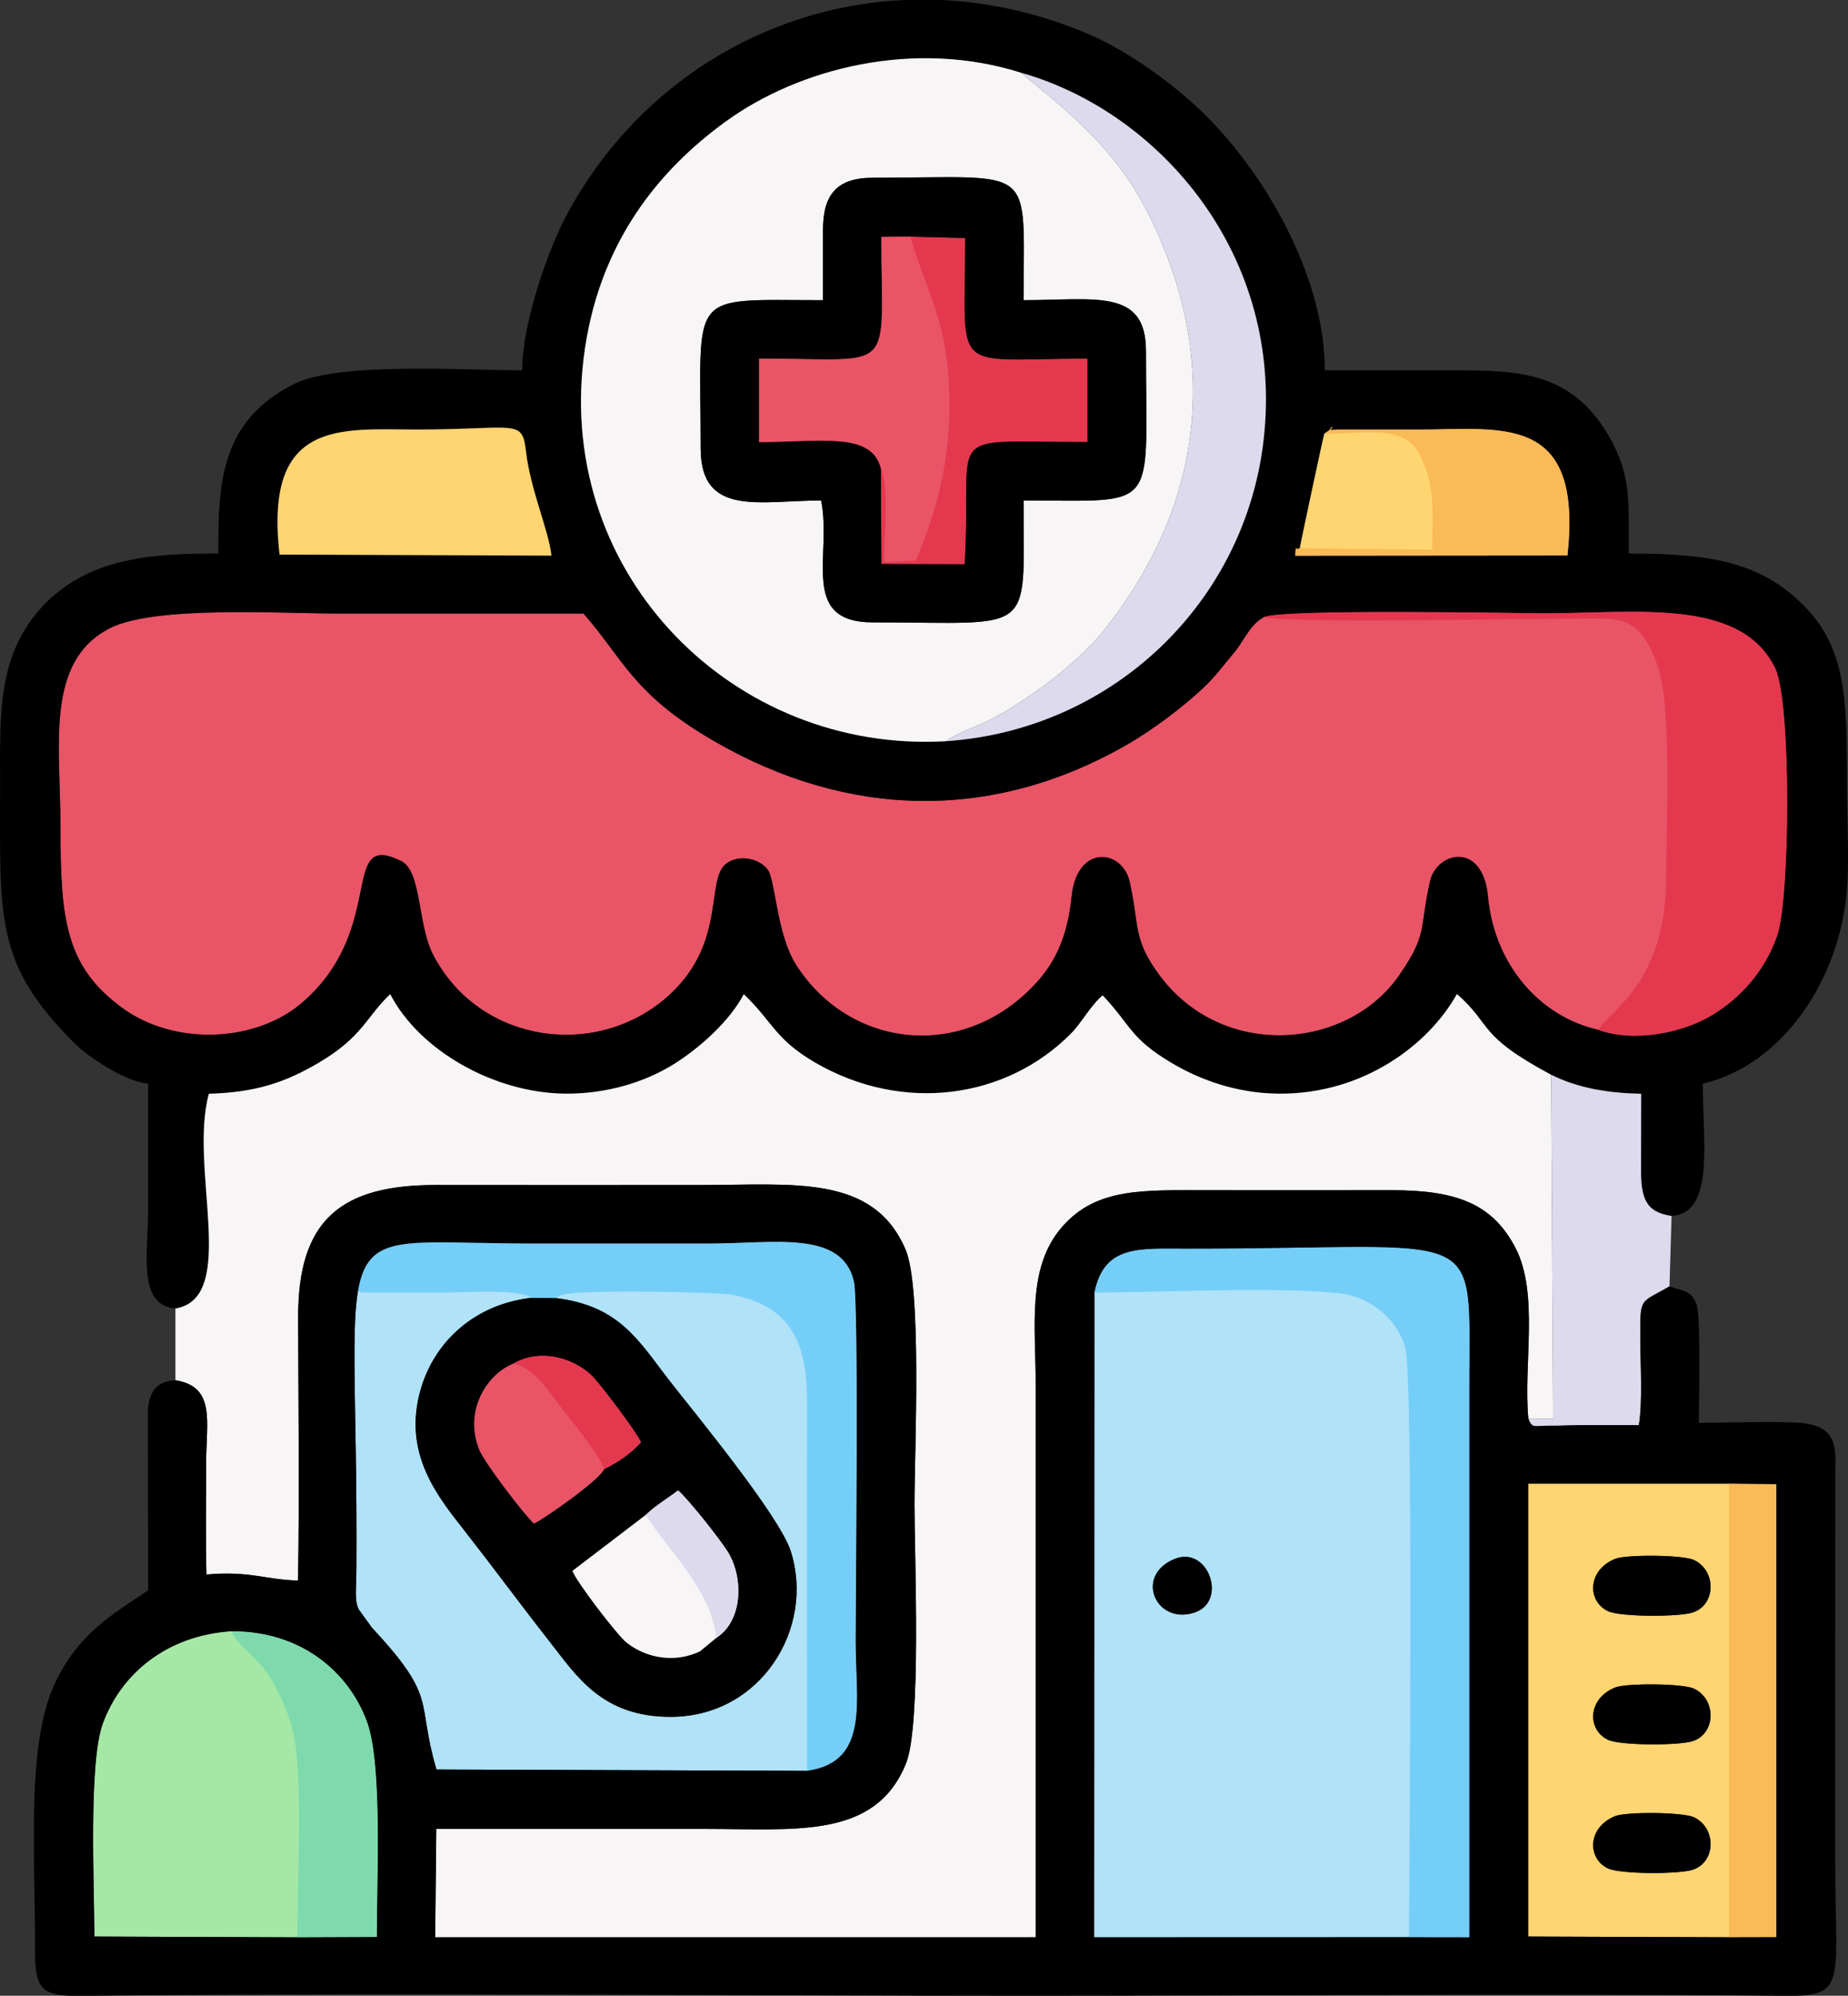
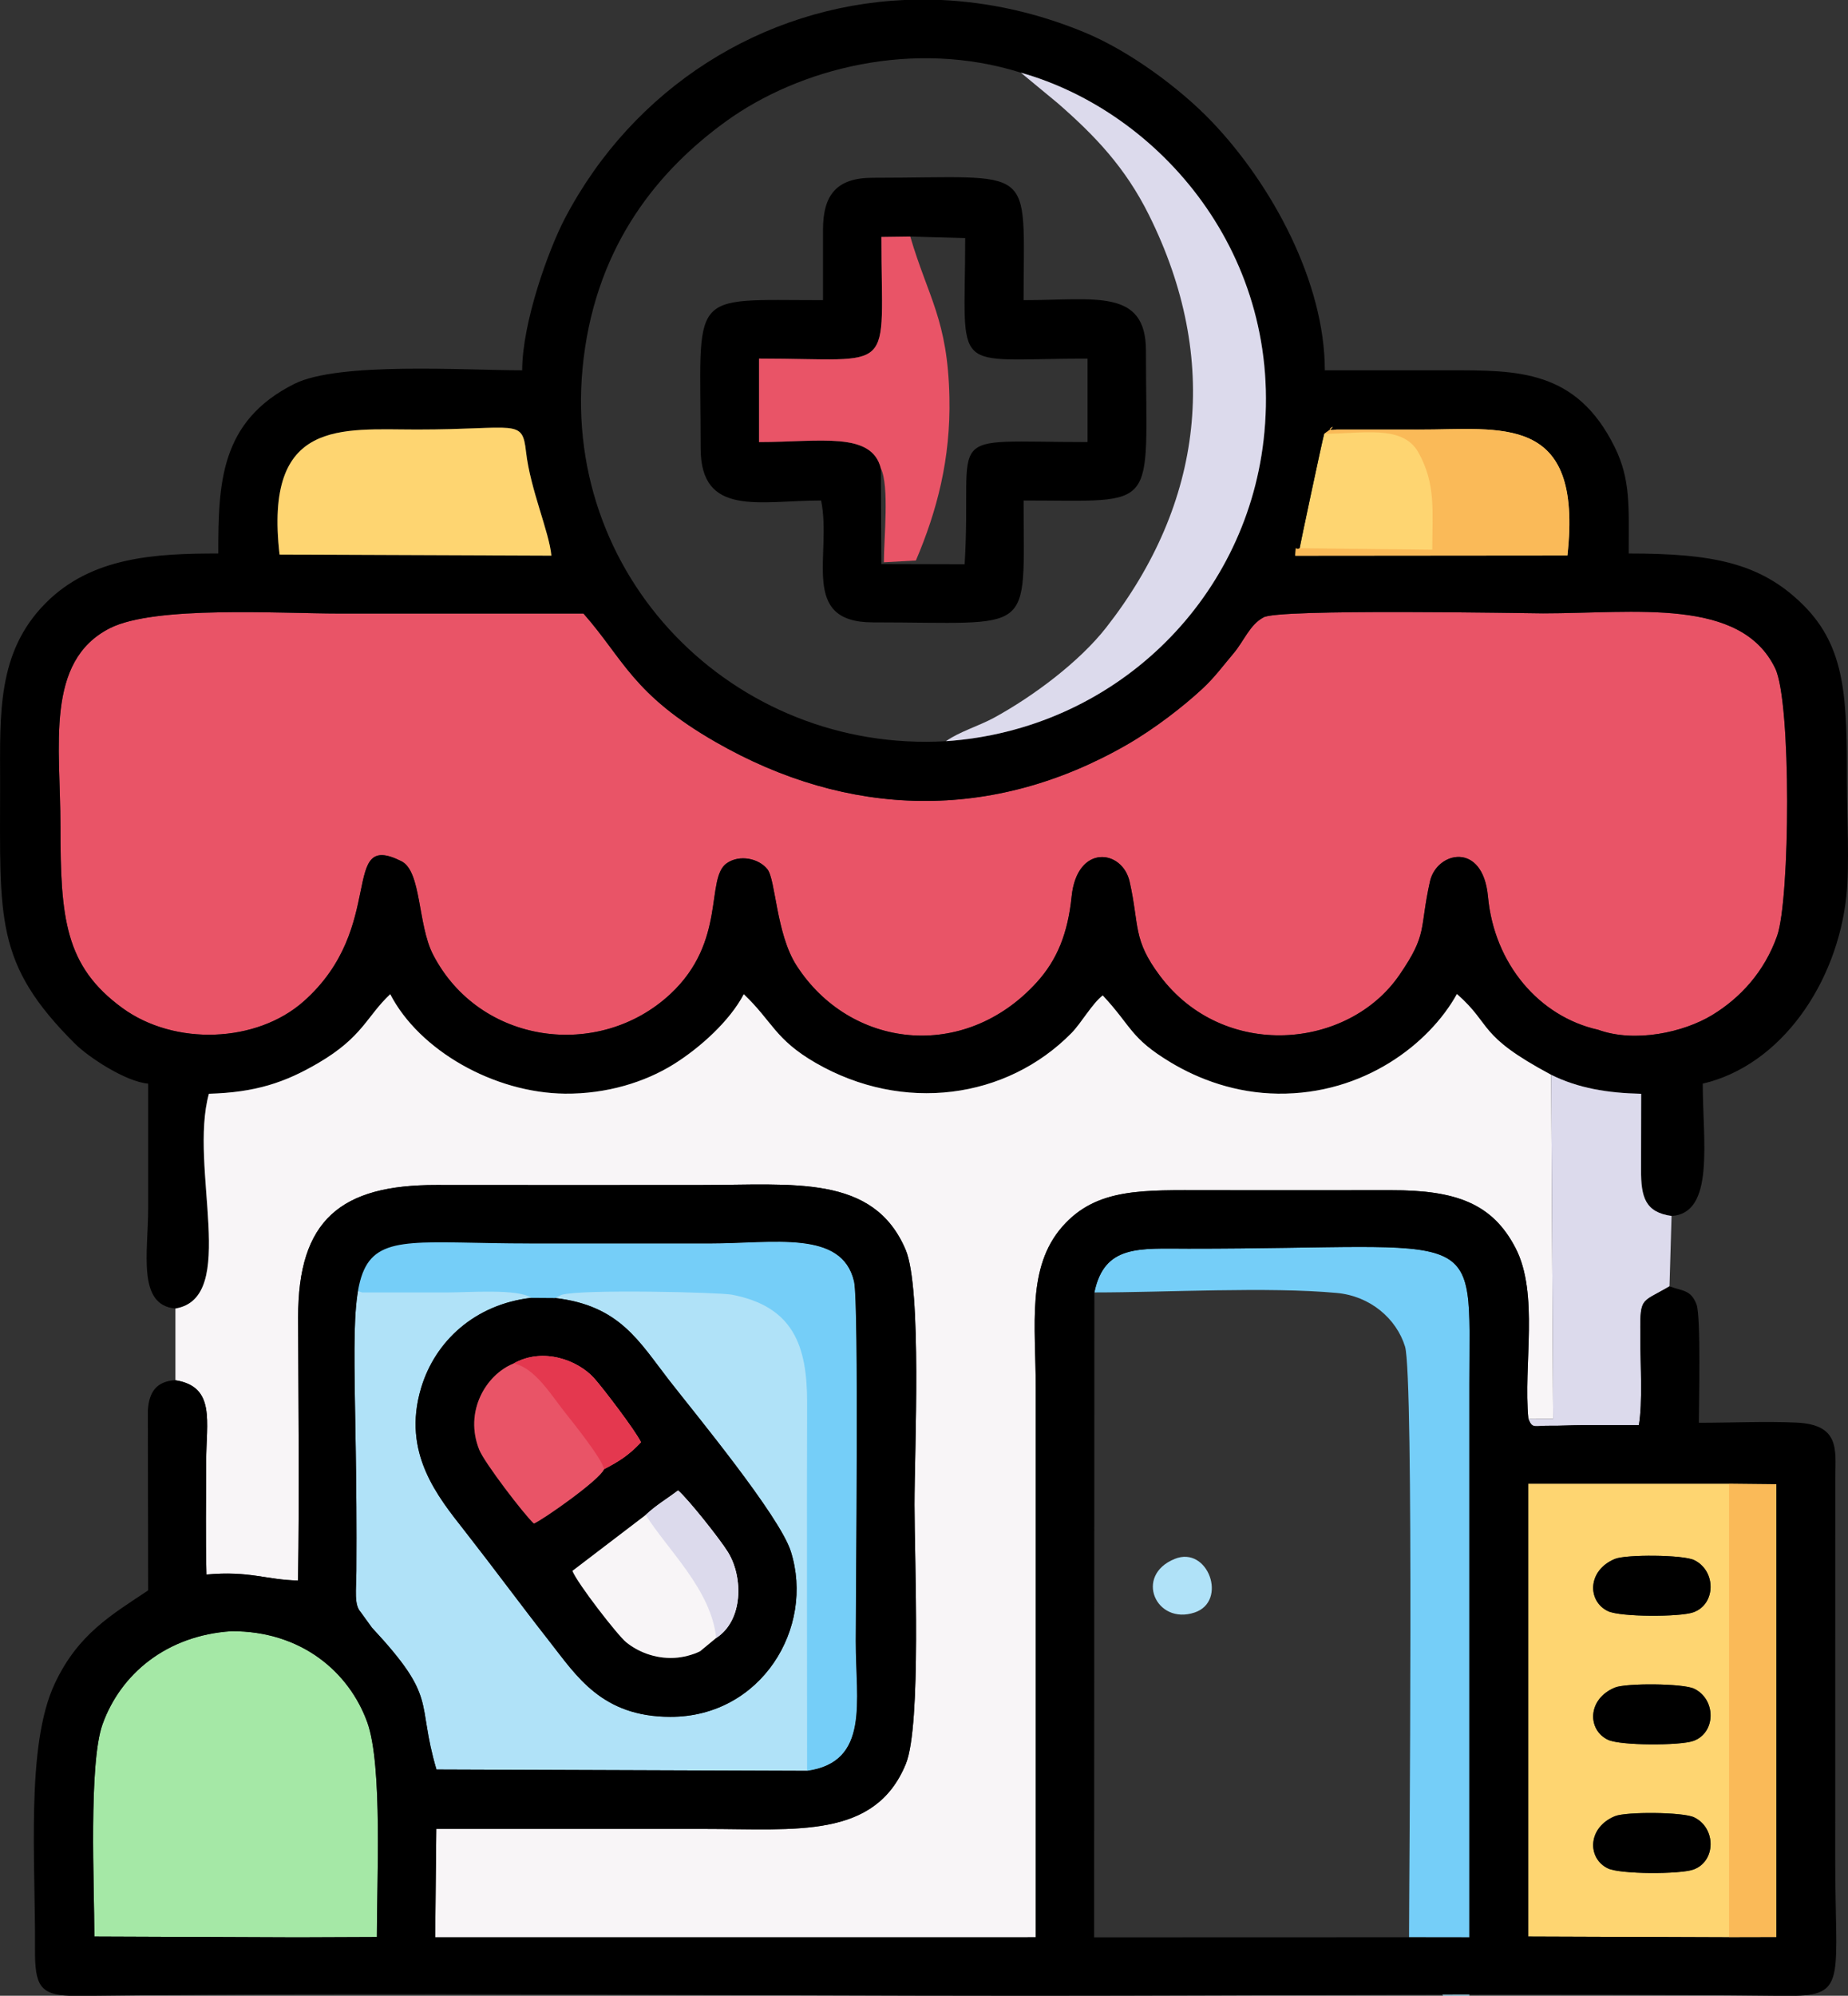
<svg xmlns="http://www.w3.org/2000/svg" xml:space="preserve" width="100%" height="100%" version="1.1" style="shape-rendering:geometricPrecision; text-rendering:geometricPrecision; image-rendering:optimizeQuality; fill-rule:evenodd; clip-rule:evenodd" viewBox="0 0 6965.43 7519.04">
  <rect x="0" y="0" width="6965.43" height="7519.04" fill="#333333" stroke="none" />
  <defs>
    <style type="text/css">
   
    .fil3 {fill:black}
    .fil7 {fill:#75CEF8}
    .fil11 {fill:#7EDAAD}
    .fil6 {fill:#A5E8A6}
    .fil5 {fill:#B0E2F8}
    .fil9 {fill:#DCDAEC}
    .fil8 {fill:#E4384F}
    .fil2 {fill:#E4384F}
    .fil10 {fill:#E95467}
    .fil1 {fill:#E95467}
    .fil4 {fill:#F8F5F7}
    .fil12 {fill:#FABA58}
    .fil0 {fill:#FED571}
   
  </style>
  </defs>
  <g id="Layer_x0020_1">
    <g id="_2200627102960">
      <path class="fil0" d="M4991.03 1634.38c-7.38,25.13 -92.35,426.64 -92.52,430.96 -17.7,12.52 -12.98,-22.04 -16.44,28.36l1025.88 -0.9c59.75,-541.49 -251.86,-473.34 -562.05,-474.5l-307.97 -0.13c-67.44,10.97 30.99,-36.49 -46.9,16.21z" />
      <path class="fil1" d="M6023.66 3879.65c138.82,50.32 322.66,9.77 429.79,-55.39 105.41,-64.12 196.73,-162.21 244.89,-298.49 48.88,-138.29 54.24,-880.51 -7.33,-1007.89 -129.61,-268.14 -528.17,-207.11 -875.17,-207.11 -49.36,0 -1009.35,-18.6 -1054.19,15.67 -50.71,26.69 -73.31,89.24 -111.95,134.77 -40.3,47.5 -70.49,89.64 -116.74,132.75 -72.82,67.87 -182.82,152.9 -287.05,212.64 -506.18,290.11 -1048.88,275.83 -1548.49,-11.08 -312.92,-179.69 -345.96,-311.15 -498.22,-484.08 -307.07,0 -614.14,0 -921.21,0 -223.65,0 -695.11,-30.66 -864.24,55.48 -245.26,124.91 -185.89,444.84 -185.9,746.44 -0.01,346.81 17.14,526.67 233.44,684.35 196.74,143.42 505.8,132 683.09,-24.91 317.57,-281.08 131.86,-646.78 368.62,-528.18 76.04,38.09 60.73,238.67 119.29,351.94 175.03,338.5 625.31,398.68 894.29,148.56 213.58,-198.59 131.04,-435.9 212.7,-492.93 48.07,-33.57 121,-18.47 153.48,23.07 30.79,39.37 32.91,242.83 108.89,361.36 201.5,314.38 632.23,365.4 905.74,64.63 77.39,-85.11 117.44,-184.82 131.72,-323.76 20.43,-198.91 191.23,-177.84 218.66,-55.89 37.5,166.83 10.68,216.78 114.15,354.77 240.21,320.33 709.69,277.68 902.64,-3.04 107.91,-157.01 74.49,-169.34 115.19,-352.45 24.98,-112.37 199.35,-152.97 218.68,56.87 23.42,254.43 193.64,452.38 415.23,501.9z" />
-       <path class="fil2" d="M3320.12 1764.74l1.75 360.18 314.09 0.8c30.92,-518.81 -102.41,-460.3 463.2,-460.3l0 -314.39c-524.76,0 -461.16,71.74 -461.16,-454.22l-207 -5.52 -108.92 1.48c0.05,528.06 63.62,458.2 -461.12,458.2l0 314.53c229.64,0 424.48,-40.97 459.16,99.24z" />
      <path class="fil3" d="M4761.65 2326.44c44.84,-34.27 1004.83,-15.67 1054.19,-15.67 347,0 745.56,-61.03 875.17,207.11 61.57,127.38 56.21,869.6 7.33,1007.89 -48.16,136.28 -139.48,234.37 -244.89,298.49 -107.13,65.16 -290.97,105.71 -429.79,55.39 -221.59,-49.52 -391.81,-247.47 -415.23,-501.9 -19.33,-209.84 -193.7,-169.24 -218.68,-56.87 -40.7,183.11 -7.28,195.44 -115.19,352.45 -192.95,280.72 -662.43,323.37 -902.64,3.04 -103.47,-137.99 -76.65,-187.94 -114.15,-354.77 -27.43,-121.95 -198.23,-143.02 -218.66,55.89 -14.28,138.94 -54.33,238.65 -131.72,323.76 -273.51,300.77 -704.24,249.75 -905.74,-64.63 -75.98,-118.53 -78.1,-321.99 -108.89,-361.36 -32.48,-41.54 -105.41,-56.64 -153.48,-23.07 -81.66,57.03 0.88,294.34 -212.7,492.93 -268.98,250.12 -719.26,189.94 -894.29,-148.56 -58.56,-113.27 -43.25,-313.85 -119.29,-351.94 -236.76,-118.6 -51.05,247.1 -368.62,528.18 -177.29,156.91 -486.35,168.33 -683.09,24.91 -216.3,-157.68 -233.45,-337.54 -233.44,-684.35 0.01,-301.6 -59.36,-621.53 185.9,-746.44 169.13,-86.14 640.59,-55.48 864.24,-55.48 307.07,0 614.14,0 921.21,0 152.26,172.93 185.3,304.39 498.22,484.08 499.61,286.91 1042.31,301.19 1548.49,11.08 104.23,-59.74 214.23,-144.77 287.05,-212.64 46.25,-43.11 76.44,-85.25 116.74,-132.75 38.64,-45.53 61.24,-108.08 111.95,-134.77zm-1353.05 -2326.43l139.51 0c179.51,8.24 362.8,48.23 543.43,123.57 165.2,68.89 353.92,207.24 474.54,333.17 228.62,238.65 427.37,607.24 427.37,938.39 156.64,0 313.29,0 469.94,0 255.15,0 477.71,-3.38 622.21,288.3 61.44,124.02 53.33,226.79 53.33,401.92 314.44,0 497.3,34.31 657.77,194 162.78,161.98 164.62,356.85 164.62,672.45 0,125.32 10.49,305.11 -2.04,423.84 -34.6,327.57 -245.34,638 -541.33,706.96 0,216.64 46.31,488.68 -117.48,498.49 -99.3,-13.85 -115.46,-70.57 -115.08,-174.64 0.36,-95.23 0.54,-190.41 0.54,-285.65 -126.26,-2.8 -236.95,-20.89 -339.24,-71.54 -281.72,-150.68 -219.39,-185.17 -355.29,-304.39 -104.34,188.1 -351.18,379.15 -674.22,375.44 -158.95,-1.83 -297.63,-53.34 -404.82,-117.81 -153.4,-92.26 -145.57,-134.27 -255.99,-252.31 -40.11,31.14 -80.93,104.31 -117.49,141.52 -245.1,249.41 -635.14,302.57 -964.2,112.86 -153.83,-88.7 -162.74,-155.96 -271.24,-258.99 -52.62,100.79 -164.98,201.74 -262.93,263.14 -109.63,68.73 -254.96,113.08 -410.8,111.6 -266.65,-2.54 -549.02,-162.15 -658.89,-374.8 -90.14,84.88 -103.05,160.8 -270.96,259.31 -126.13,74 -237.6,110.98 -412.46,115.87 -77.01,277.37 114.22,768.91 -126.21,809.1 -145.01,-12.22 -102.8,-210.5 -102.8,-377.26 0,-156.65 0,-313.29 0,-469.94 -84.56,-7.04 -225.05,-99.82 -275.66,-150.23 -304.06,-302.81 -282.37,-469.04 -282.39,-980.57 -0.01,-262.41 -12.48,-494.36 171.93,-679.83 173.78,-174.79 414.8,-186.62 650.47,-186.62 0,-263.47 6.01,-498.28 286.28,-638.9 166.98,-83.79 643,-51.32 859.19,-51.32 0,-178.78 98.42,-453.19 161.29,-572.99 257.69,-491.03 743.43,-797.69 1279.1,-822.14zm1489.91 2065.33c0.17,-4.32 85.14,-405.83 92.52,-430.96 77.89,-52.7 -20.54,-5.24 46.9,-16.21l307.97 0.13c310.19,1.16 621.8,-66.99 562.05,474.5l-1025.88 0.9c3.46,-50.4 -1.26,-15.84 16.44,-28.36zm-3844.79 24c-59.41,-513.92 233.57,-471.07 517.98,-471.07 376.65,0.01 396.56,-43.37 411.05,84.01 16.14,141.93 87.65,302.4 95.49,391.11l-1024.52 -4.05zm2511.73 703.12c-798.65,45.95 -1465.16,-623.37 -1365.77,-1441.6 52.83,-434.85 286.01,-711.8 535.22,-892.62 277.49,-201.32 709.42,-311.76 1112.82,-184.43 522.67,147.4 995.89,688.6 914.72,1386.03 -70.78,608.25 -565.85,1089.37 -1196.99,1132.62z" />
      <path class="fil4" d="M661.19 4929.81l0 270.21c152.65,24.09 115.97,156.74 115.93,307.09 -0.04,140.83 -2.72,284.39 1.08,424.88 162.4,-14.93 224.85,20.28 345.11,22.56 5.36,-328.43 1.26,-661.93 0.42,-990.8 -0.94,-367.66 160.67,-500.05 521.39,-499.29 332.85,0.71 665.77,0.05 998.63,0.05 346.43,0 648.11,-41.38 769.58,243.47 62.31,146.13 33.6,757.55 33.6,960.68 0,204.32 26.67,831.84 -32.61,976.62 -116.14,283.59 -413.46,245.14 -755.88,245.14 -337.99,0 -675.98,0 -1013.96,0l-4.22 408.42 2263.59 -0.11 0 -2070.64c0,-235.59 -34.86,-452.86 100.53,-607.17 129.03,-147.05 304.93,-136.82 548.5,-136.82 230.08,0 460.19,0.37 690.27,-0.04 246.39,-0.45 382.1,50.87 468.66,216.82 90.09,172.7 29.12,442.15 48.97,644.76l93.22 -0.07 -7.31 -1296.3c-281.72,-150.68 -219.39,-185.17 -355.29,-304.39 -104.34,188.1 -351.18,379.15 -674.22,375.44 -158.95,-1.83 -297.63,-53.34 -404.82,-117.81 -153.4,-92.26 -145.57,-134.27 -255.99,-252.31 -40.11,31.14 -80.93,104.31 -117.49,141.52 -245.1,249.41 -635.14,302.57 -964.2,112.86 -153.83,-88.7 -162.74,-155.96 -271.24,-258.99 -52.62,100.79 -164.98,201.74 -262.93,263.14 -109.63,68.73 -254.96,113.08 -410.8,111.6 -266.65,-2.54 -549.02,-162.15 -658.89,-374.8 -90.14,84.88 -103.05,160.8 -270.96,259.31 -126.13,74 -237.6,110.98 -412.46,115.87 -77.01,277.37 114.22,768.91 -126.21,809.1z" />
-       <path class="fil5" d="M4427.73 5873.13c125.94,-51.09 200.88,160.09 74.83,202 -145.47,48.38 -229,-139.45 -74.83,-202zm883.16 1425.34l227.41 0.32c0,-695.15 0,-1390.27 0,-2085.39 0,-613.65 66.41,-508.44 -1058.85,-509.11 -185.95,-0.11 -317.06,-16.13 -354.58,164.96l-0.92 2429.6 1186.94 -0.38z" />
-       <path class="fil4" d="M3102.02 866.46c0,-133.35 51.98,-196.72 187.9,-196.72 621.25,0 568.28,-60.9 568.14,461.14 268.32,0 461.25,-46.01 461.25,190.83 0,613.57 55.9,563.86 -461.18,563.86 0,516.96 47.64,459.16 -568.21,459.16 -278.69,0 -153.24,-254.1 -195,-459.16 -231.47,0 -454.03,63.75 -454.03,-196.71 0,-602.3 -55.57,-557.98 461.13,-557.98l0 -264.42zm463.43 1926c48.82,-35.09 125.36,-57.91 181.38,-88.49 146.98,-80.24 321.22,-210.01 423.17,-340.48 366.18,-468.58 431.38,-1009.08 160.72,-1553.2 -89.47,-179.89 -203.45,-298.91 -343.57,-421.21l-139.43 -115.27c-403.4,-127.33 -835.33,-16.89 -1112.82,184.43 -249.21,180.82 -482.39,457.77 -535.22,892.62 -99.39,818.23 567.12,1487.55 1365.77,1441.6z" />
+       <path class="fil5" d="M4427.73 5873.13c125.94,-51.09 200.88,160.09 74.83,202 -145.47,48.38 -229,-139.45 -74.83,-202zm883.16 1425.34l227.41 0.32l-0.92 2429.6 1186.94 -0.38z" />
      <path class="fil5" d="M1359.82 6074.1l41.91 57.93c251.87,270.46 165.89,272.12 243.4,534.53l1396.99 5.08c236.97,-33.6 183.22,-260.92 183.22,-488.99 0,-178 12.47,-1273.47 -6.45,-1354.85 -45.43,-195.47 -302,-143.08 -545.77,-143.08 -225.18,0 -450.36,0 -675.53,0 -805.52,0 -645.13,-144.46 -654.33,1233.69 -0.5,74 -9.62,126.53 16.56,155.69zm731.9 -1183.86c244.94,28.1 317.05,164.27 431.63,311.45 95.93,123.22 414.9,509.07 457.41,643.31 91.5,288.93 -112.59,623.88 -454.5,623.15 -258.19,-0.55 -352.84,-153.79 -455.77,-284.9 -108.26,-137.92 -208.3,-274.27 -318.85,-415.41 -100.48,-128.27 -237.71,-293.1 -164.62,-538.04 53.21,-178.33 204.21,-315.93 415.35,-340.19l89.35 0.63z" />
      <path class="fil3" d="M3431 891.29l207 5.52c0,525.96 -63.6,454.22 461.16,454.22l0 314.39c-565.61,0 -432.28,-58.51 -463.2,460.3l-314.09 -0.8 -1.75 -360.18c-34.68,-140.21 -229.52,-99.24 -459.16,-99.24l0 -314.53c524.74,0 461.17,69.86 461.12,-458.2l108.92 -1.48zm-328.98 -24.83l0 264.42c-516.7,0 -461.13,-44.32 -461.13,557.98 0,260.46 222.56,196.71 454.03,196.71 41.76,205.06 -83.69,459.16 195,459.16 615.85,0 568.21,57.8 568.21,-459.16 517.08,0 461.18,49.71 461.18,-563.86 0,-236.84 -192.93,-190.83 -461.25,-190.83 0.14,-522.04 53.11,-461.14 -568.14,-461.14 -135.92,0 -187.9,63.37 -187.9,196.72z" />
      <path class="fil0" d="M6087.2 6842.38c41.86,-17.12 256.16,-15.83 298.25,4.42 83.32,40.08 82.9,166 -2.77,196.69 -50.51,18.1 -275.11,18.04 -322.05,-4.32 -78.25,-37.28 -78.1,-153.95 26.57,-196.79zm429.98 456.27l178.33 -0.42 0 -1706.83 -178.33 -1.85 -757.23 0.12 0 1706.24 757.23 2.74zm-429.98 -940.89c41.86,-17.13 256.16,-15.84 298.25,4.41 83.32,40.09 82.9,166 -2.77,196.7 -50.51,18.1 -275.11,18.03 -322.05,-4.33 -78.25,-37.28 -78.1,-153.95 26.57,-196.78zm0 -484.63c41.86,-17.12 256.16,-15.83 298.25,4.42 83.32,40.08 82.9,166 -2.77,196.69 -50.51,18.1 -275.11,18.04 -322.05,-4.32 -78.25,-37.28 -78.1,-153.95 26.57,-196.79z" />
      <path class="fil3" d="M2433.92 5707.52c37.27,-35.55 81.52,-61.4 121.72,-92.08 36.88,30.96 157.64,182.99 187.89,231.97 58.67,95.03 57.71,257.67 -44.03,323.46l-60.98 50.4c-27.58,13.34 -63.12,23.07 -97.53,24.78 -73.94,3.67 -137.91,-24.25 -180.66,-58.73 -32.17,-25.94 -183.75,-221.56 -202.8,-269.01l276.39 -210.79zm-498.22 -570.44c111.68,-63.1 243.2,-11.76 303.48,55.03 31.01,34.36 155.41,196.77 176.73,241.58 -43.93,46.81 -79.19,70.17 -139.23,101.48 -15.34,40.18 -233.24,192.54 -264.41,204.77 -38.7,-36.02 -186.25,-229.6 -205.49,-277.12 -58.68,-144.98 25.27,-284.21 128.92,-325.74zm156.02 -246.84l-89.35 -0.63c-211.14,24.26 -362.14,161.86 -415.35,340.19 -73.09,244.94 64.14,409.77 164.62,538.04 110.55,141.14 210.59,277.49 318.85,415.41 102.93,131.11 197.58,284.35 455.77,284.9 341.91,0.73 546,-334.22 454.5,-623.15 -42.51,-134.24 -361.48,-520.09 -457.41,-643.31 -114.58,-147.18 -186.69,-283.35 -431.63,-311.45z" />
      <path class="fil6" d="M871.74 6145.51c-244.92,16.1 -417.26,161.67 -485.11,350.29 -53.16,147.8 -30.98,611.95 -30.98,800.1l764.98 3.04 299.87 -1.19c-0.61,-203.93 22.48,-647.34 -36.46,-809.71 -68.34,-188.22 -247.75,-343.96 -512.3,-342.53z" />
      <path class="fil7" d="M4124.87 4869.25c273.83,0 652.25,-22 913.4,1.89 126.71,11.58 225.16,97.01 257.54,201.95 33.89,109.85 15.08,2009.58 15.08,2225.38l227.41 0.32c0,-695.15 0,-1390.27 0,-2085.39 0,-613.65 66.41,-508.44 -1058.85,-509.11 -185.95,-0.11 -317.06,-16.13 -354.58,164.96z" />
-       <path class="fil8" d="M6023.66 3879.65c138.82,50.32 322.66,9.77 429.79,-55.39 105.41,-64.12 196.73,-162.21 244.89,-298.49 48.88,-138.29 54.24,-880.51 -7.33,-1007.89 -129.61,-268.14 -528.17,-207.11 -875.17,-207.11 -49.36,0 -1009.35,-18.6 -1054.19,15.67 183.57,22.27 971.75,3.41 1260.68,3.78 111.73,0.15 168.81,20.96 224.97,175.6 54.88,151.12 33.33,609.79 32.88,799.04 -0.91,392.31 -201.1,493.13 -256.52,574.79z" />
      <path class="fil7" d="M1364.59 4869.25c109.2,0 216.9,0 324.59,0 78.13,0 264.75,-14.62 313.19,20.36l89.35 0.63 25.39 -12.09c75.66,-22.01 595.85,-9.37 641.71,-0.46 230.37,44.7 284.07,190.73 283.36,409.13 -1.49,461.51 -0.06,923.27 -0.06,1384.82 236.97,-33.6 183.22,-260.92 183.22,-488.99 0,-178 12.47,-1273.47 -6.45,-1354.85 -45.43,-195.47 -302,-143.08 -545.77,-143.08 -225.18,0 -450.36,0 -675.53,0 -375,-81.13 -719.84,-37.7 -647.9,176.85 1.77,5.3 9.93,5.12 14.9,7.68z" />
      <path class="fil9" d="M3565.45 2792.46c631.14,-43.25 1126.21,-524.37 1196.99,-1132.62 81.17,-697.43 -392.05,-1238.63 -914.72,-1386.03l139.43 115.27c140.12,122.3 254.1,241.32 343.57,421.21 270.66,544.12 205.46,1084.62 -160.72,1553.2 -101.95,130.47 -276.19,260.24 -423.17,340.48 -56.02,30.58 -132.56,53.4 -181.38,88.49z" />
      <path class="fil9" d="M5760.78 5345.64c15.85,39.38 22.55,24.72 83.18,25.75 36.66,0.62 80.53,-2.22 118.74,-2.28 71.48,-0.12 142.98,0.02 214.47,0.02 14.37,-85.98 6.02,-225.67 5.49,-317.57 -0.98,-170.68 -2.51,-138.87 109.98,-205.3l7.83 -265.16c-99.3,-13.85 -115.46,-70.57 -115.08,-174.64 0.36,-95.23 0.54,-190.41 0.54,-285.65 -126.26,-2.8 -236.95,-20.89 -339.24,-71.54l7.31 1296.3 -93.22 0.07z" />
      <path class="fil0" d="M1053.72 2089.34l1024.52 4.05c-7.84,-88.71 -79.35,-249.18 -95.49,-391.11 -14.49,-127.38 -34.4,-84 -411.05,-84.01 -284.41,0 -577.39,-42.85 -517.98,471.07z" />
      <path class="fil10" d="M3320.12 1764.74c32.42,66.14 11.34,263.16 11.38,353.67l120.67 -6.75c79.81,-187.38 131.22,-382.84 126.34,-614.2 -6.17,-292.67 -80.14,-376.76 -147.51,-606.17l-108.92 1.48c0.05,528.06 63.62,458.2 -461.12,458.2l0 314.53c229.64,0 424.48,-40.97 459.16,99.24z" />
-       <path class="fil11" d="M1120.63 7298.94l299.87 -1.19c-0.61,-203.93 22.48,-647.34 -36.46,-809.71 -68.34,-188.22 -247.75,-343.96 -512.3,-342.53 33.07,67.42 99.74,93.52 153.84,187.33 42.53,73.77 80.15,161.55 90.62,261.76 21.08,201.88 4.43,493.06 4.43,704.34z" />
      <polygon class="fil12" points="6517.18,7298.65 6695.51,7298.23 6695.51,5591.4 6517.18,5589.55 " />
      <path class="fil12" d="M4898.51 2065.34c-17.7,12.52 -12.98,-22.04 -16.44,28.36l1025.88 -0.9c59.75,-541.49 -251.86,-473.34 -562.05,-474.5l-307.97 -0.13c-67.44,10.97 30.99,-36.49 -46.9,16.21 140.15,0.14 295.4,-36.17 354.72,69.5 67.16,119.64 52.72,221.43 52.72,367.08l-499.96 -5.62z" />
      <path class="fil10" d="M1935.7 5137.08c-103.65,41.53 -187.6,180.76 -128.92,325.74 19.24,47.52 166.79,241.1 205.49,277.12 31.17,-12.23 249.07,-164.59 264.41,-204.77 60.04,-31.31 95.3,-54.67 139.23,-101.48 -21.32,-44.81 -145.72,-207.22 -176.73,-241.58 -60.28,-66.79 -191.8,-118.13 -303.48,-55.03z" />
      <path class="fil4" d="M2433.92 5707.52l-276.39 210.79c19.05,47.45 170.63,243.07 202.8,269.01 42.75,34.48 106.72,62.4 180.66,58.73 34.41,-1.71 69.95,-11.44 97.53,-24.78l60.98 -50.4c101.74,-65.79 102.7,-228.43 44.03,-323.46 -30.25,-48.98 -151.01,-201.01 -187.89,-231.97 -40.2,30.68 -84.45,56.53 -121.72,92.08z" />
      <path class="fil3" d="M6087.2 6357.76c-104.67,42.83 -104.82,159.5 -26.57,196.78 46.94,22.36 271.54,22.43 322.05,4.33 85.67,-30.7 86.09,-156.61 2.77,-196.7 -42.09,-20.25 -256.39,-21.54 -298.25,-4.41z" />
      <path class="fil3" d="M6087.2 5873.13c-104.67,42.84 -104.82,159.51 -26.57,196.79 46.94,22.36 271.54,22.42 322.05,4.32 85.67,-30.69 86.09,-156.61 2.77,-196.69 -42.09,-20.25 -256.39,-21.54 -298.25,-4.42z" />
      <path class="fil3" d="M6087.2 6842.38c-104.67,42.84 -104.82,159.51 -26.57,196.79 46.94,22.36 271.54,22.42 322.05,4.32 85.67,-30.69 86.09,-156.61 2.77,-196.69 -42.09,-20.25 -256.39,-21.54 -298.25,-4.42z" />
      <path class="fil9" d="M2433.92 5707.52c80.87,129.99 246.19,280.06 265.58,463.35 101.74,-65.79 102.7,-228.43 44.03,-323.46 -30.25,-48.98 -151.01,-201.01 -187.89,-231.97 -40.2,30.68 -84.45,56.53 -121.72,92.08z" />
      <path class="fil8" d="M1935.7 5137.08c78.67,13.81 142.81,119.8 191.63,181.43 30.39,38.35 143.74,179.3 149.35,216.66 60.04,-31.31 95.3,-54.67 139.23,-101.48 -21.32,-44.81 -145.72,-207.22 -176.73,-241.58 -60.28,-66.79 -191.8,-118.13 -303.48,-55.03z" />
-       <path class="fil3" d="M4427.73 5873.13c-154.17,62.55 -70.64,250.38 74.83,202 126.05,-41.91 51.11,-253.09 -74.83,-202z" />
      <path class="fil3" d="M6517.18 5589.55l178.33 1.85 0 1706.83 -178.33 0.42 -757.23 -2.74 0 -1706.24 757.23 -0.12zm252.02 1929.49l-65.59 0c-939.91,-9.96 -1885.78,0 -2826.27,0 -1158.62,0 -2376.09,-13.56 -3530.27,0l-84.35 0c-111.27,-4.52 -131.75,-38.59 -130.83,-175.6 2.26,-334.25 -35.21,-765.2 73.98,-999.31 88.14,-189 216.91,-261.58 352.52,-352.39l-1.12 -676.66c3.82,-73.09 35,-111.9 103.92,-115.06 152.65,24.09 115.97,156.74 115.93,307.09 -0.04,140.83 -2.72,284.39 1.08,424.88 162.4,-14.93 224.85,20.28 345.11,22.56 5.36,-328.43 1.26,-661.93 0.42,-990.8 -0.94,-367.66 160.67,-500.05 521.39,-499.29 332.85,0.71 665.77,0.05 998.63,0.05 346.43,0 648.11,-41.38 769.58,243.47 62.31,146.13 33.6,757.55 33.6,960.68 0,204.32 26.67,831.84 -32.61,976.62 -116.14,283.59 -413.46,245.14 -755.88,245.14 -337.99,0 -675.98,0 -1013.96,0l-4.22 408.42 2263.59 -0.11 0 -2070.64c0,-235.59 -34.86,-452.86 100.53,-607.17 129.03,-147.05 304.93,-136.82 548.5,-136.82 230.08,0 460.19,0.37 690.27,-0.04 246.39,-0.45 382.1,50.87 468.66,216.82 90.09,172.7 29.12,442.15 48.97,644.76 15.85,39.38 22.55,24.72 83.18,25.75 36.66,0.62 80.53,-2.22 118.74,-2.28 71.48,-0.12 142.98,0.02 214.47,0.02 14.37,-85.98 6.02,-225.67 5.49,-317.57 -0.98,-170.68 -2.51,-138.87 109.98,-205.3 49.19,18.07 80.35,12.41 101.72,67.73 17.37,44.94 8.91,383.34 8.91,446.27 118.16,0 251.72,-5.98 367.84,-0.7 164.76,7.5 147.28,103.27 146.37,206.08l-0.22 1439.41c0,437.24 42.58,508.76 -148.06,513.99zm-2644.33 -2649.79c37.52,-181.09 168.63,-165.07 354.58,-164.96 1125.26,0.67 1058.85,-104.54 1058.85,509.11 0,695.12 0,1390.24 0,2085.39l-227.41 -0.32 -1186.94 0.38 0.92 -2429.6zm-3253.13 1276.26c264.55,-1.43 443.96,154.31 512.3,342.53 58.94,162.37 35.85,605.78 36.46,809.71l-299.87 1.19 -764.98 -3.04c0,-188.15 -22.18,-652.3 30.98,-800.1 67.85,-188.62 240.19,-334.19 485.11,-350.29zm2170.38 526.13l-1396.99 -5.08c-77.51,-262.41 8.47,-264.07 -243.4,-534.53l-41.91 -57.93c-26.18,-29.16 -17.06,-81.69 -16.56,-155.69 9.2,-1378.15 -151.19,-1233.69 654.33,-1233.69 225.17,0 450.35,0 675.53,0 243.77,0 500.34,-52.39 545.77,143.08 18.92,81.38 6.45,1176.85 6.45,1354.85 0,228.07 53.75,455.39 -183.22,488.99z" />
    </g>
  </g>
</svg>